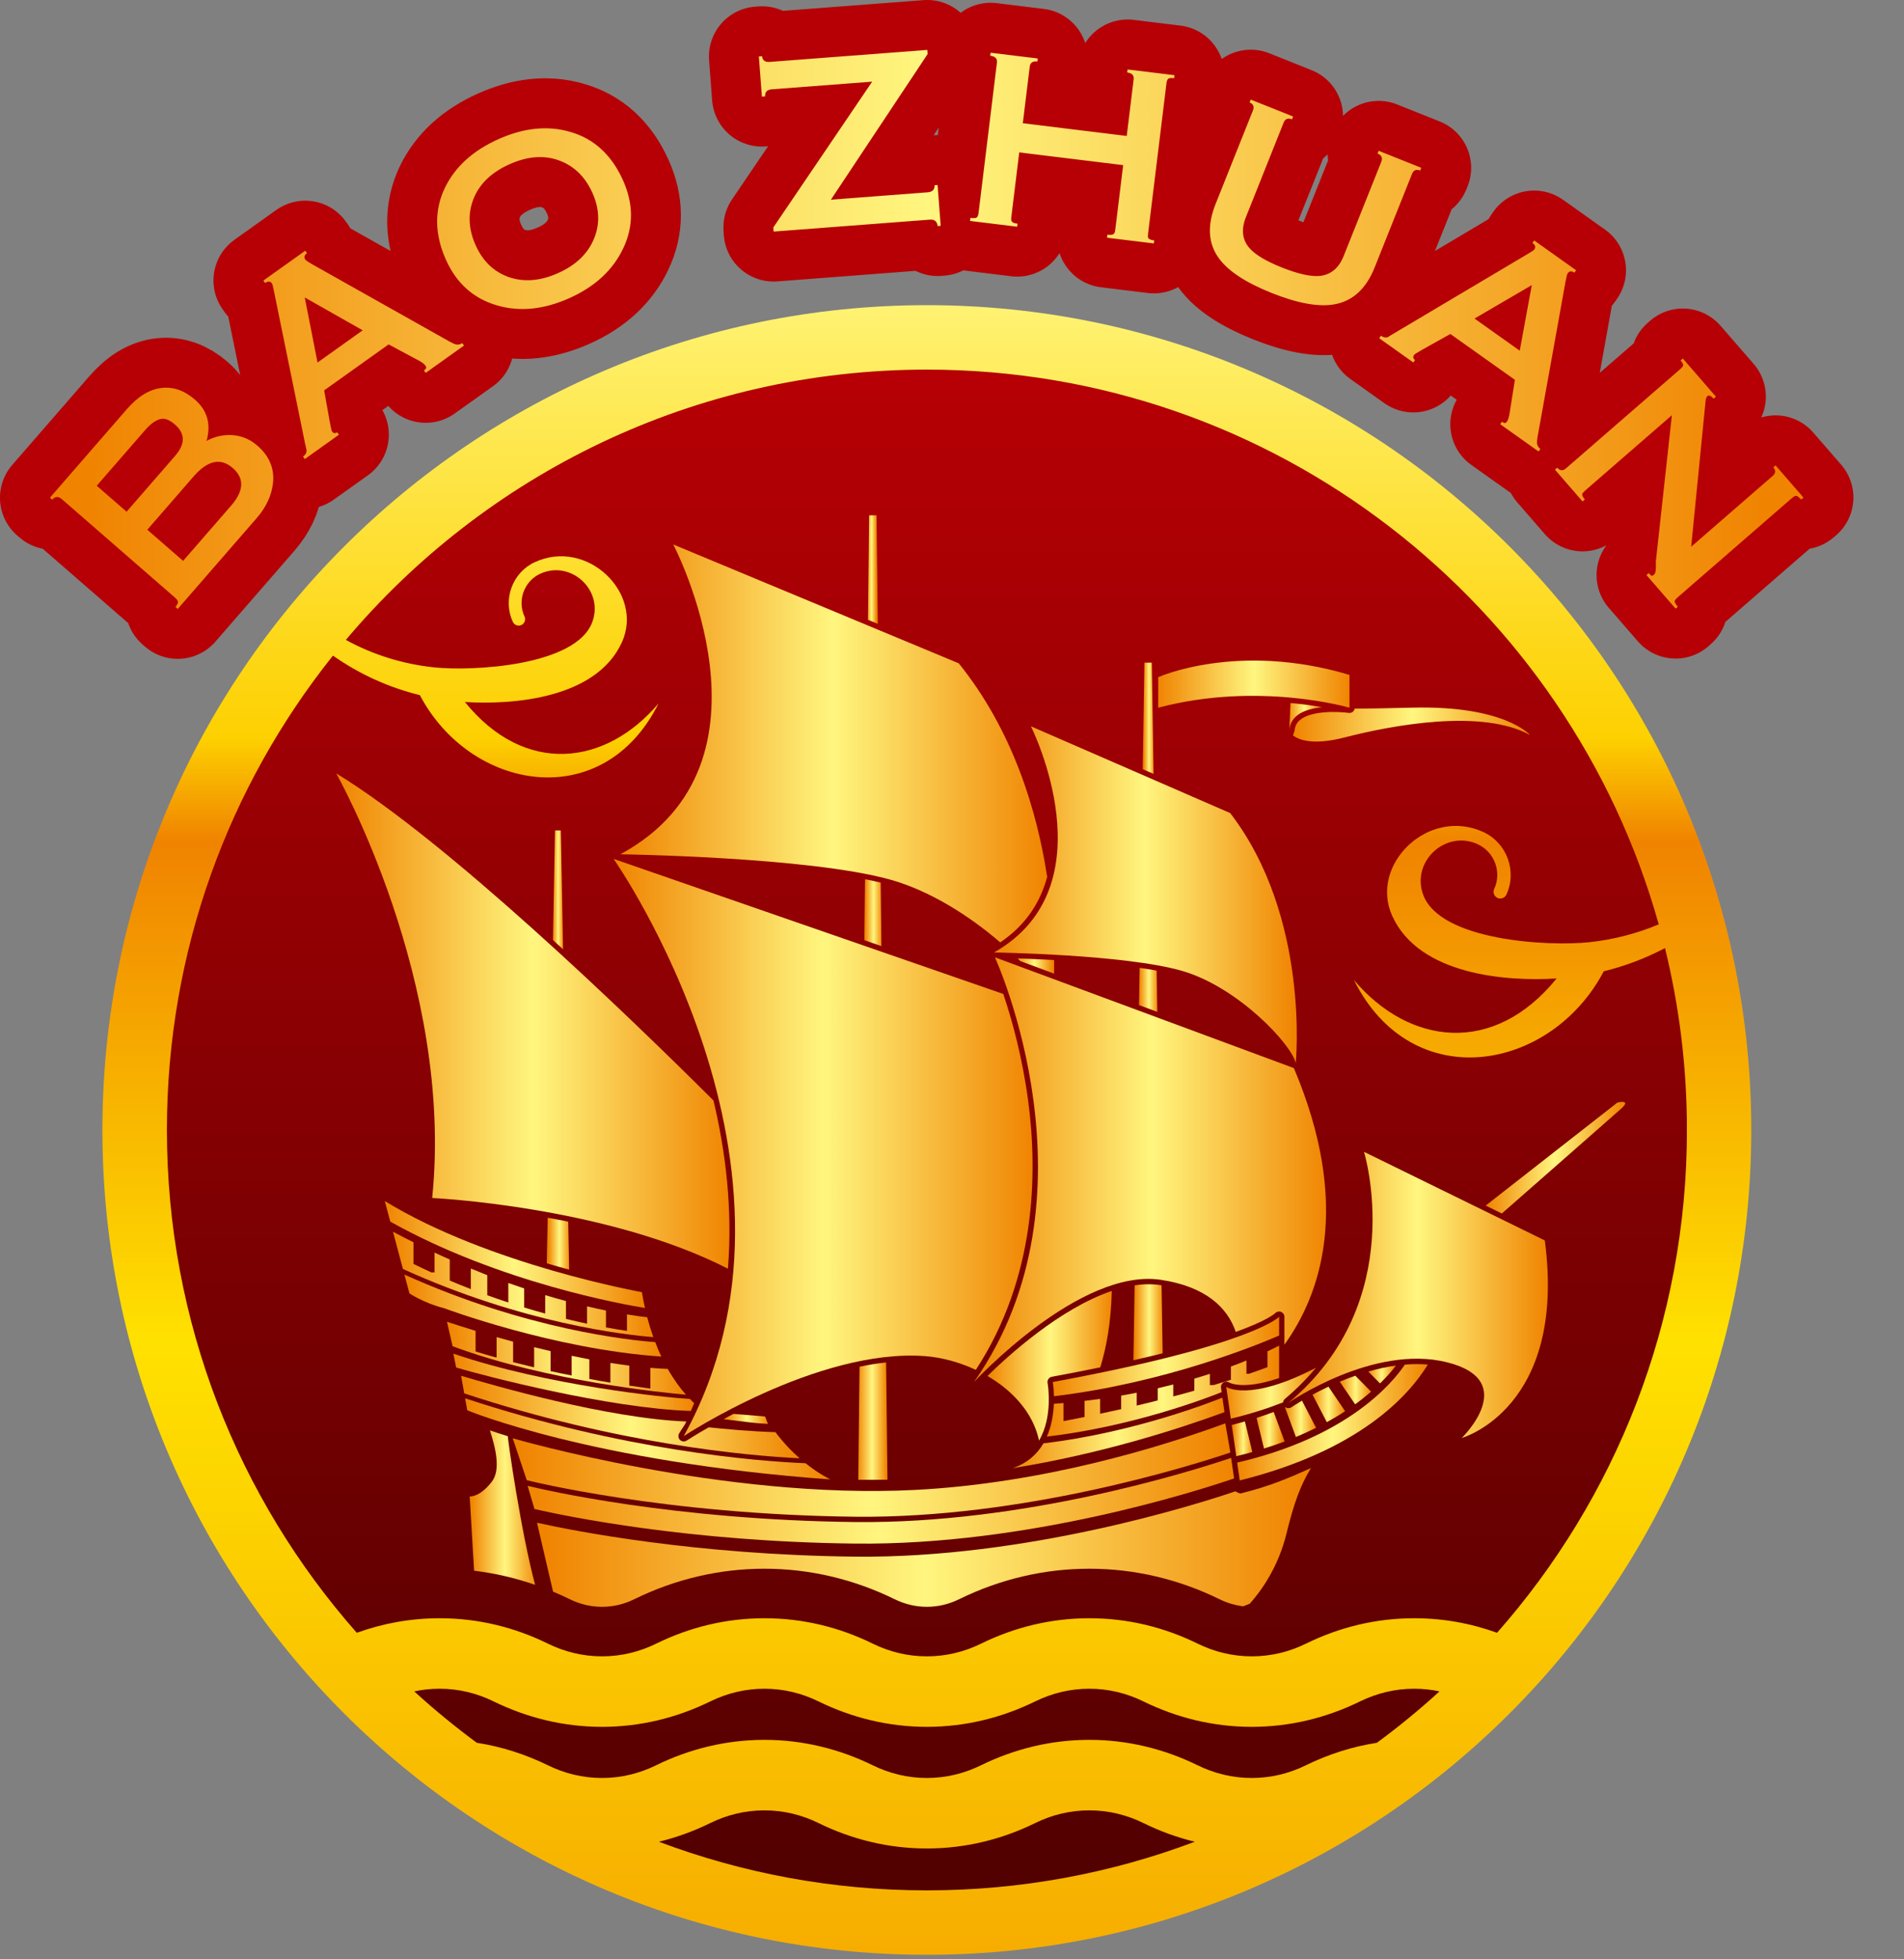
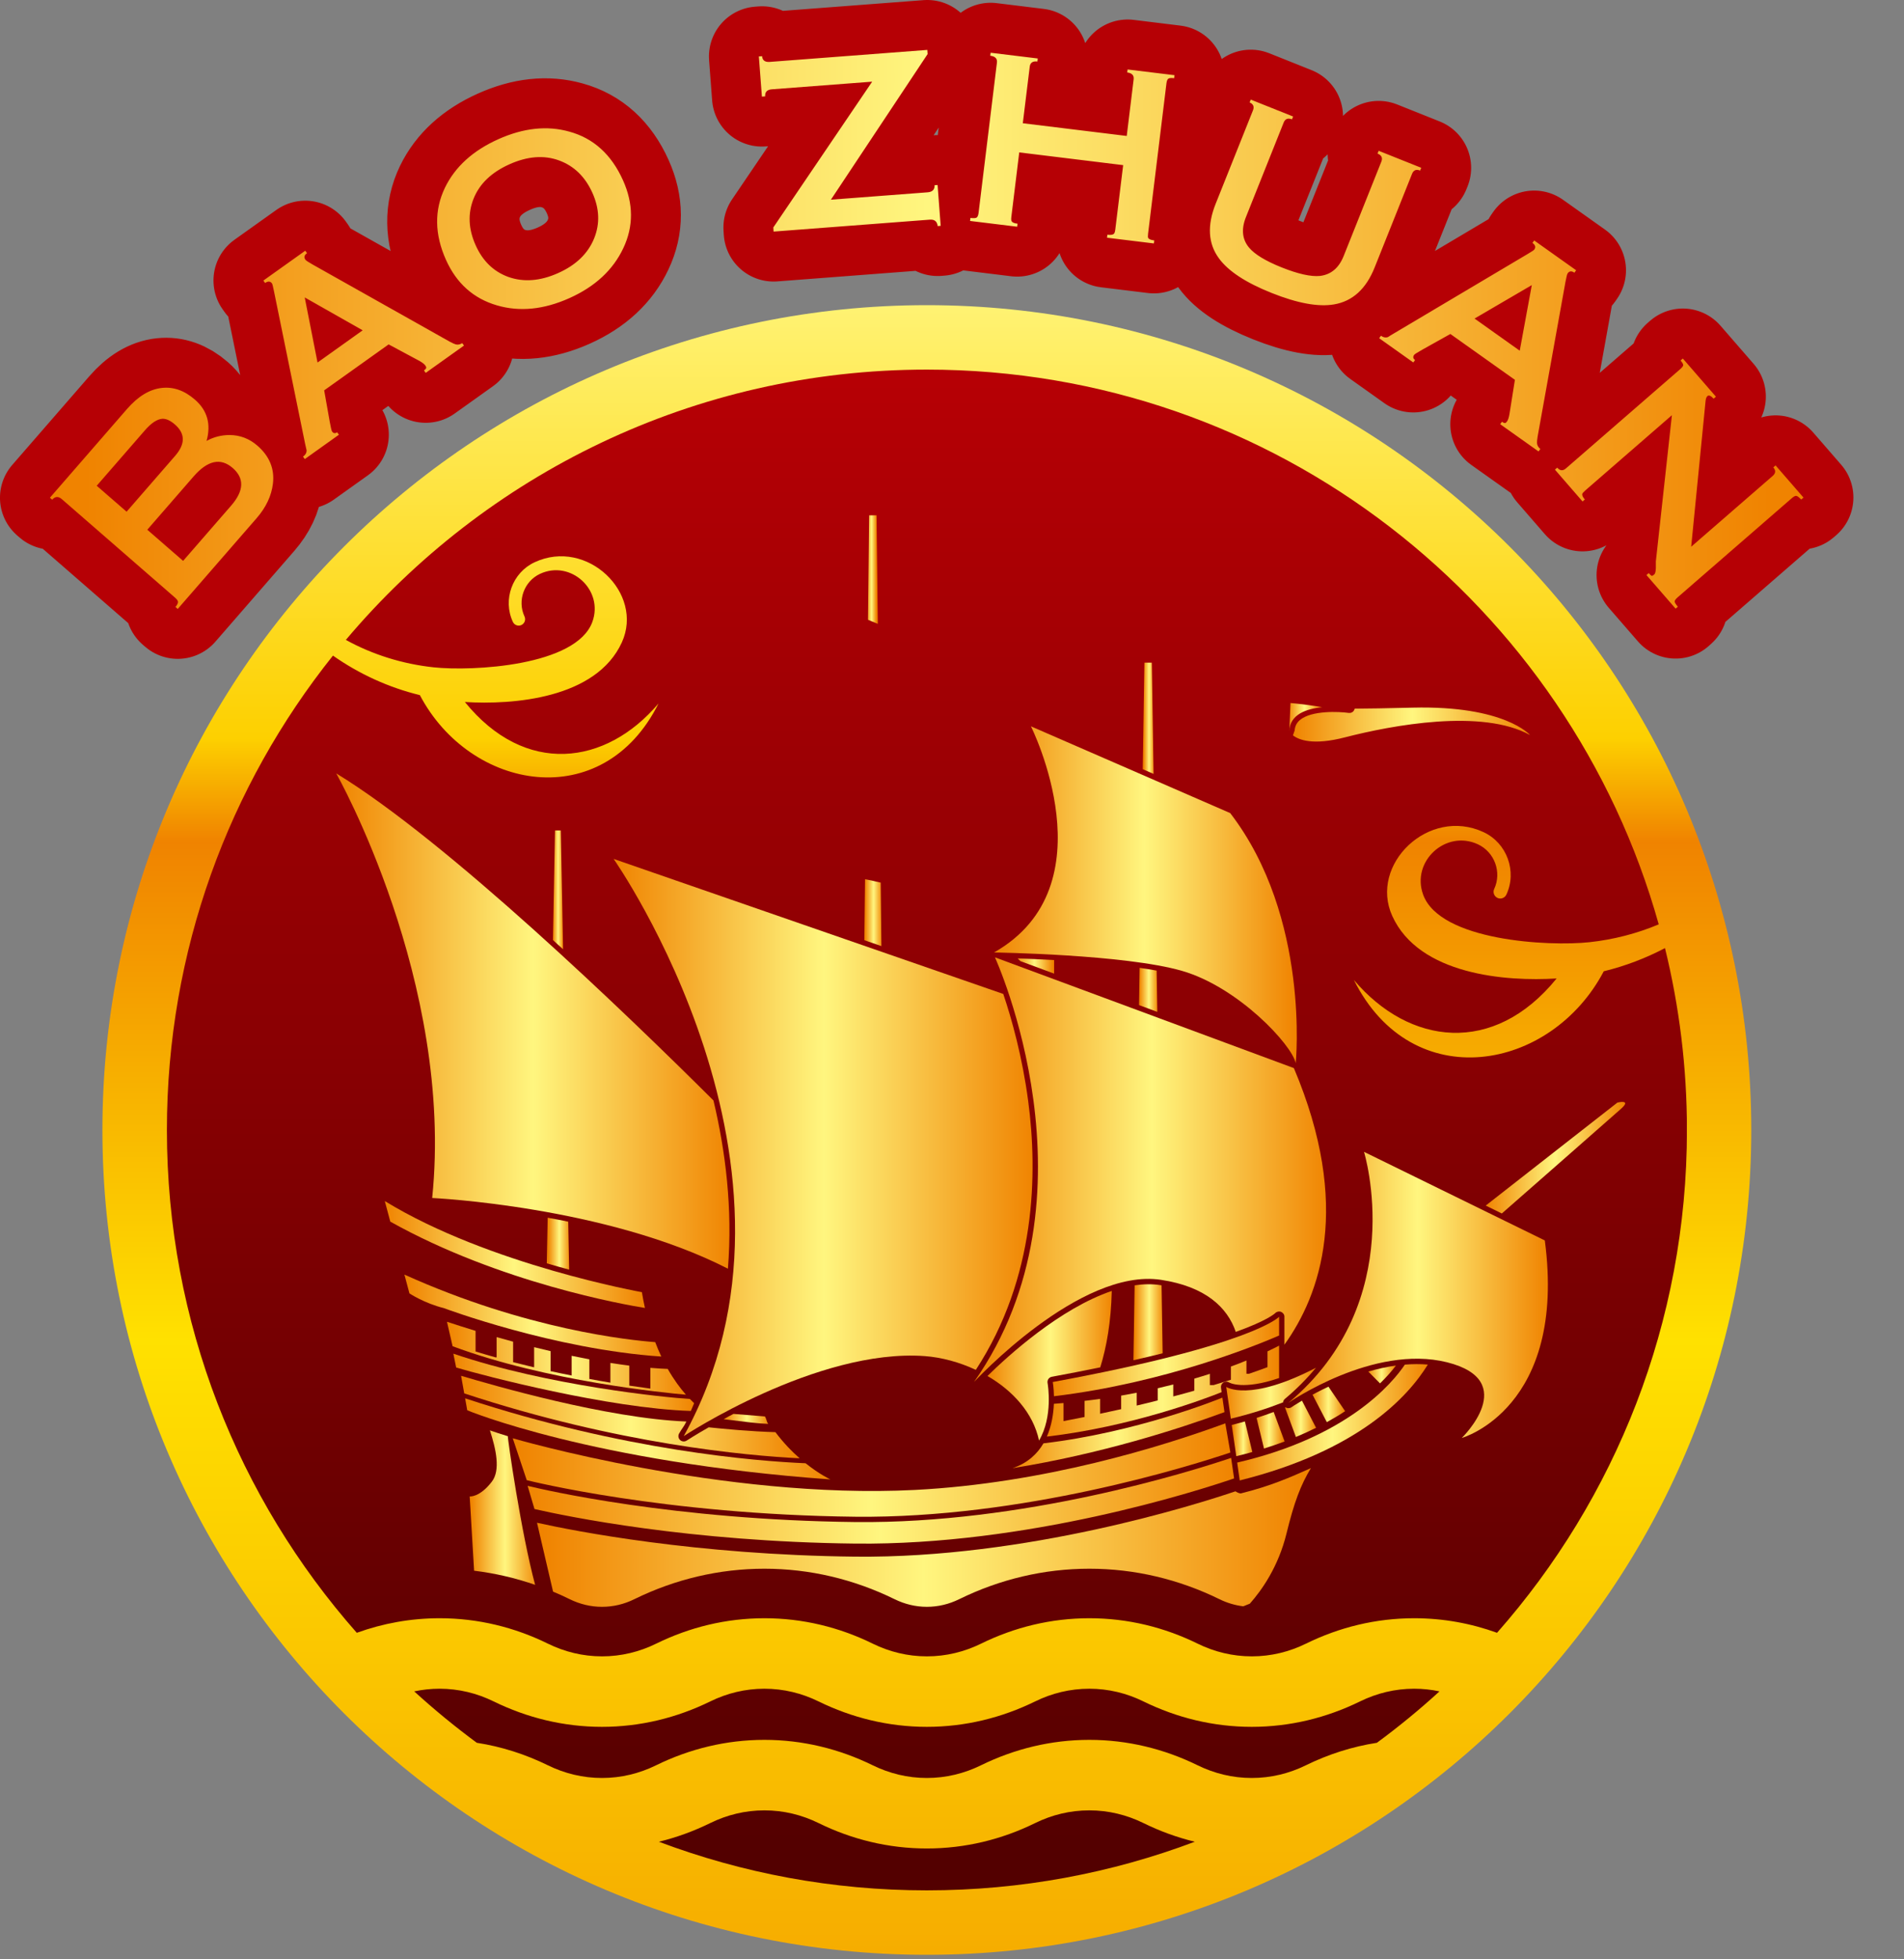
<svg xmlns="http://www.w3.org/2000/svg" xmlns:xlink="http://www.w3.org/1999/xlink" version="1.1" x="0px" y="0px" width="70px" height="72px" viewBox="93.597 91.75 70 72" enable-background="new 93.597 91.75 70 72" xml:space="preserve">
  <rect x="93.597" y="91.75" width="70" height="72" fill="#808080" stroke="none" />
  <defs>
</defs>
  <rect x="0.108" y="0.108" fill="none" stroke="#000000" stroke-width="0.216" stroke-miterlimit="22.926" width="255.118" height="255.118" />
  <g>
    <defs>
      <path id="SVGID_46_" d="M127.672,102.964c-16.74,0-30.31,13.57-30.31,30.311c0,16.738,13.57,30.309,30.31,30.309    s30.31-13.57,30.31-30.309C157.982,116.535,144.412,102.964,127.672,102.964" />
    </defs>
    <clipPath id="SVGID_47_">
      <use xlink:href="#SVGID_46_" overflow="visible" />
    </clipPath>
    <linearGradient id="SVGID_48_" gradientUnits="userSpaceOnUse" x1="-105.061" y1="425.237" x2="-104.648" y2="425.237" gradientTransform="matrix(0 -146.938 146.916 0 -62346.355 -15273.846)">
      <stop offset="0" style="stop-color:#F6AB00" />
      <stop offset="0.37" style="stop-color:#FFE100" />
      <stop offset="0.66" style="stop-color:#F08300" />
      <stop offset="0.72" style="stop-color:#FDD000" />
      <stop offset="1" style="stop-color:#FFF67F" />
    </linearGradient>
    <rect x="97.362" y="102.964" clip-path="url(#SVGID_47_)" fill="url(#SVGID_48_)" width="60.62" height="60.619" />
  </g>
  <g>
    <defs>
      <path id="SVGID_45_" d="M137.524,159.429c-3.064,1.154-6.384,1.787-9.852,1.787s-6.788-0.633-9.852-1.787    c0.654-0.158,1.286-0.391,1.889-0.686c0.613-0.301,1.286-0.467,1.991-0.467c0.706,0,1.378,0.166,1.991,0.467    c1.225,0.602,2.571,0.934,3.981,0.934c1.411,0,2.756-0.332,3.982-0.934c0.612-0.301,1.285-0.467,1.991-0.467    c0.705,0,1.378,0.166,1.99,0.467C136.238,159.039,136.869,159.271,137.524,159.429 M146.519,153.904    c-0.732,0.67-1.5,1.299-2.301,1.889c-0.913,0.141-1.789,0.424-2.61,0.826c-0.612,0.301-1.285,0.467-1.991,0.467    c-0.705,0-1.378-0.166-1.991-0.467c-1.225-0.6-2.57-0.934-3.981-0.934c-1.411,0-2.757,0.334-3.982,0.934    c-0.612,0.301-1.285,0.467-1.991,0.467s-1.378-0.166-1.991-0.467c-1.225-0.6-2.571-0.934-3.981-0.934s-2.756,0.334-3.981,0.934    c-0.612,0.301-1.285,0.467-1.99,0.467c-0.706,0-1.378-0.166-1.991-0.467c-0.822-0.402-1.698-0.686-2.611-0.826    c-0.8-0.59-1.569-1.221-2.301-1.889c0.302-0.064,0.613-0.098,0.93-0.098c0.705,0,1.378,0.166,1.99,0.467    c1.226,0.6,2.571,0.934,3.982,0.934c1.411,0,2.756-0.334,3.981-0.934c0.613-0.301,1.286-0.467,1.991-0.467    c0.706,0,1.378,0.166,1.991,0.467c1.225,0.6,2.571,0.934,3.981,0.934c1.411,0,2.756-0.334,3.982-0.934    c0.612-0.301,1.285-0.467,1.991-0.467c0.705,0,1.378,0.166,1.99,0.467c1.225,0.6,2.571,0.934,3.981,0.934s2.756-0.334,3.981-0.934    c0.613-0.301,1.286-0.467,1.991-0.467C145.906,153.806,146.217,153.839,146.519,153.904z M127.672,105.332    c12.813,0,23.612,8.625,26.908,20.386c-0.804,0.338-1.665,0.56-2.545,0.655c-1.493,0.162-5.498-0.045-6.117-1.748    c-0.445-1.224,0.835-2.398,2.016-1.848c0.612,0.286,0.882,1.028,0.597,1.64c-0.029,0.062-0.03,0.129-0.008,0.189    c0.022,0.06,0.066,0.11,0.127,0.139c0.062,0.029,0.129,0.03,0.189,0.008c0.059-0.021,0.11-0.065,0.139-0.127    c0.399-0.856,0.021-1.896-0.835-2.295c-2.021-0.943-4.219,1.189-3.359,3.08c0.986,2.167,4.186,2.413,6.042,2.295    c-2.313,2.853-5.424,2.452-7.453,0.056c2.144,4.287,7.249,3.361,9.186-0.32c0.788-0.192,1.543-0.48,2.251-0.852    c0.526,2.142,0.807,4.381,0.807,6.686c0,7.082-2.637,13.551-6.982,18.475c-0.962-0.348-1.985-0.535-3.044-0.535    c-1.411,0-2.756,0.332-3.981,0.934c-0.612,0.301-1.285,0.467-1.991,0.467c-0.705,0-1.378-0.166-1.991-0.467    c-1.225-0.602-2.57-0.934-3.981-0.934c-1.411,0-2.757,0.332-3.982,0.934c-0.612,0.301-1.285,0.467-1.991,0.467    s-1.378-0.166-1.991-0.467c-1.225-0.602-2.571-0.934-3.981-0.934s-2.756,0.332-3.981,0.934c-0.612,0.301-1.285,0.467-1.99,0.467    c-0.706,0-1.378-0.166-1.991-0.467c-1.225-0.602-2.571-0.934-3.981-0.934c-1.06,0-2.082,0.188-3.045,0.535    c-4.344-4.924-6.981-11.393-6.981-18.475c0-6.595,2.285-12.654,6.105-17.434c0.957,0.672,2.039,1.17,3.195,1.452    c1.85,3.517,6.728,4.401,8.775,0.306c-1.938,2.29-4.91,2.671-7.12-0.053c1.773,0.111,4.83-0.124,5.772-2.193    c0.821-1.805-1.279-3.842-3.209-2.942c-0.818,0.381-1.18,1.374-0.798,2.192c0.028,0.059,0.077,0.102,0.133,0.122    s0.122,0.02,0.18-0.008s0.101-0.076,0.122-0.133c0.021-0.057,0.02-0.122-0.008-0.181c-0.272-0.584-0.014-1.293,0.57-1.566    c1.128-0.526,2.351,0.595,1.925,1.765c-0.591,1.626-4.417,1.823-5.843,1.669c-1.137-0.123-2.238-0.466-3.22-1.007    C111.435,109.19,119.102,105.332,127.672,105.332z" />
    </defs>
    <clipPath id="SVGID_49_">
      <use xlink:href="#SVGID_45_" overflow="visible" />
    </clipPath>
    <linearGradient id="SVGID_50_" gradientUnits="userSpaceOnUse" x1="-105.163" y1="425.263" x2="-104.749" y2="425.263" gradientTransform="matrix(0 135.319 -135.319 0 57673.875 14335.783)">
      <stop offset="0" style="stop-color:#B60005" />
      <stop offset="1" style="stop-color:#530000" />
    </linearGradient>
    <rect x="99.729" y="105.332" clip-path="url(#SVGID_49_)" fill="url(#SVGID_50_)" width="55.885" height="55.885" />
  </g>
  <g>
    <defs>
      <path id="SVGID_44_" d="M141.234,130.82c0,0,0.542-5.358-2.409-9.191l-7.326-3.188c0,0,2.951,5.868-1.357,8.31    c0,0,4.816,0.067,6.919,0.678C139.119,128.026,141.098,130.142,141.234,130.82" />
    </defs>
    <clipPath id="SVGID_51_">
      <use xlink:href="#SVGID_44_" overflow="visible" />
    </clipPath>
    <linearGradient id="SVGID_52_" gradientUnits="userSpaceOnUse" x1="-104.621" y1="425.074" x2="-104.208" y2="425.074" gradientTransform="matrix(-27.071 0 0 -30.212 -2690.931 12966.828)">
      <stop offset="0" style="stop-color:#F08300" />
      <stop offset="0.5" style="stop-color:#FFF67F" />
      <stop offset="1" style="stop-color:#F08300" />
    </linearGradient>
    <rect x="130.143" y="118.44" clip-path="url(#SVGID_51_)" fill="url(#SVGID_52_)" width="11.634" height="12.379" />
  </g>
  <g>
    <defs>
      <path id="SVGID_43_" d="M150.392,137.333l-6.648-3.256c0,0,1.696,5.494-2.781,9.225c0,0,3.121-2.17,5.834-1.492    c2.713,0.68,0.543,2.781,0.542,2.781C147.341,144.591,151.206,143.507,150.392,137.333" />
    </defs>
    <clipPath id="SVGID_53_">
      <use xlink:href="#SVGID_43_" overflow="visible" />
    </clipPath>
    <linearGradient id="SVGID_54_" gradientUnits="userSpaceOnUse" x1="-103.925" y1="425.859" x2="-103.512" y2="425.859" gradientTransform="matrix(-23.207 0 0 -25.657 -2261.28 11065.812)">
      <stop offset="0" style="stop-color:#F08300" />
      <stop offset="0.5" style="stop-color:#FFF67F" />
      <stop offset="1" style="stop-color:#F08300" />
    </linearGradient>
    <rect x="140.963" y="134.078" clip-path="url(#SVGID_53_)" fill="url(#SVGID_54_)" width="10.243" height="10.514" />
  </g>
  <g>
    <defs>
      <path id="SVGID_42_" d="M116.157,123.313l14.325,4.962c0.313,0.929,0.701,2.308,0.917,3.943c0.352,2.652,0.289,6.48-1.926,9.871    c-0.606-0.285-1.26-0.459-1.875-0.506c-3.967-0.289-8.863,2.939-8.864,2.941C124.162,134.71,116.158,123.315,116.157,123.313" />
    </defs>
    <clipPath id="SVGID_55_">
      <use xlink:href="#SVGID_42_" overflow="visible" />
    </clipPath>
    <linearGradient id="SVGID_56_" gradientUnits="userSpaceOnUse" x1="-105.207" y1="425.401" x2="-104.793" y2="425.401" gradientTransform="matrix(-37.46 0 0 -51.759 -3809.412 22152.219)">
      <stop offset="0" style="stop-color:#F08300" />
      <stop offset="0.5" style="stop-color:#FFF67F" />
      <stop offset="1" style="stop-color:#F08300" />
    </linearGradient>
    <rect x="116.157" y="123.313" clip-path="url(#SVGID_55_)" fill="url(#SVGID_56_)" width="15.594" height="21.212" />
  </g>
  <g>
    <defs>
      <path id="SVGID_41_" d="M132.267,142.343c-0.105,0.018-0.175,0.119-0.157,0.225c0.013,0.072,0.206,1.24-0.313,2.119    c-0.216-1.016-0.967-1.834-1.896-2.373c0.764-0.752,2.67-2.482,4.57-3.125c-0.026,1.133-0.19,2.057-0.423,2.807    C133.5,142.109,132.909,142.224,132.267,142.343" />
    </defs>
    <clipPath id="SVGID_57_">
      <use xlink:href="#SVGID_41_" overflow="visible" />
    </clipPath>
    <linearGradient id="SVGID_58_" gradientUnits="userSpaceOnUse" x1="-104.368" y1="426.693" x2="-103.955" y2="426.693" gradientTransform="matrix(-11.115 0 0 -13.418 -1025.537 5867.099)">
      <stop offset="0" style="stop-color:#F08300" />
      <stop offset="0.5" style="stop-color:#FFF67F" />
      <stop offset="1" style="stop-color:#F08300" />
    </linearGradient>
    <rect x="129.9" y="139.189" clip-path="url(#SVGID_57_)" fill="url(#SVGID_58_)" width="4.57" height="5.498" />
  </g>
  <g>
    <defs>
      <path id="SVGID_40_" d="M140.819,140.138c0-0.08-0.049-0.148-0.122-0.18c-0.073-0.029-0.158-0.012-0.214,0.043    c-0.021,0.021-0.298,0.279-1.453,0.693c-0.306-0.9-1.112-1.666-2.749-1.914c-2.985-0.453-6.874,3.752-6.874,3.754    c4.794-6.83,0.77-15.602,0.769-15.604l10.99,4.07c2.146,5.068,0.967,8.34-0.348,10.164V140.138z" />
    </defs>
    <clipPath id="SVGID_59_">
      <use xlink:href="#SVGID_40_" overflow="visible" />
    </clipPath>
    <linearGradient id="SVGID_60_" gradientUnits="userSpaceOnUse" x1="-104.681" y1="425.486" x2="-104.268" y2="425.486" gradientTransform="matrix(-31.477 0 0 -38.074 -3152.619 16334.643)">
      <stop offset="0" style="stop-color:#F08300" />
      <stop offset="0.5" style="stop-color:#FFF67F" />
      <stop offset="1" style="stop-color:#F08300" />
    </linearGradient>
    <rect x="129.408" y="126.931" clip-path="url(#SVGID_59_)" fill="url(#SVGID_60_)" width="13.904" height="15.604" />
  </g>
  <g>
    <defs>
-       <path id="SVGID_39_" d="M118.349,111.758l10.497,4.368c1.998,2.481,2.878,5.428,3.25,7.847c-0.244,0.907-0.764,1.76-1.726,2.407    c-1.105-0.952-2.564-1.895-4.051-2.308c-3.014-0.837-9.913-0.929-9.914-0.929C122.577,119.797,118.35,111.759,118.349,111.758" />
+       <path id="SVGID_39_" d="M118.349,111.758l10.497,4.368c1.998,2.481,2.878,5.428,3.25,7.847c-0.244,0.907-0.764,1.76-1.726,2.407    c-1.105-0.952-2.564-1.895-4.051-2.308c-3.014-0.837-9.913-0.929-9.914-0.929" />
    </defs>
    <clipPath id="SVGID_61_">
      <use xlink:href="#SVGID_39_" overflow="visible" />
    </clipPath>
    <linearGradient id="SVGID_62_" gradientUnits="userSpaceOnUse" x1="-105.19" y1="424.878" x2="-104.777" y2="424.878" gradientTransform="matrix(-38.163 0 0 -35.68 -3882.262 15278.617)">
      <stop offset="0" style="stop-color:#F08300" />
      <stop offset="0.5" style="stop-color:#FFF67F" />
      <stop offset="1" style="stop-color:#F08300" />
    </linearGradient>
-     <rect x="116.406" y="111.758" clip-path="url(#SVGID_61_)" fill="url(#SVGID_62_)" width="15.691" height="14.621" />
  </g>
  <g>
    <defs>
      <path id="SVGID_38_" d="M131.109,127.068c-0.033-0.033-0.065-0.066-0.099-0.099c0.369,0.013,0.83,0.032,1.341,0.061    c0.002,0.178,0.002,0.344,0,0.498L131.109,127.068z" />
    </defs>
    <clipPath id="SVGID_63_">
      <use xlink:href="#SVGID_38_" overflow="visible" />
    </clipPath>
    <linearGradient id="SVGID_64_" gradientUnits="userSpaceOnUse" x1="-102.804" y1="424.181" x2="-102.391" y2="424.181" gradientTransform="matrix(-3.265 0 0 -1.364 -203.354 705.845)">
      <stop offset="0" style="stop-color:#F08300" />
      <stop offset="0.5" style="stop-color:#FFF67F" />
      <stop offset="1" style="stop-color:#F08300" />
    </linearGradient>
    <rect x="131.01" y="126.969" clip-path="url(#SVGID_63_)" fill="url(#SVGID_64_)" width="1.343" height="0.559" />
  </g>
  <g>
    <defs>
      <path id="SVGID_37_" d="M105.958,120.17c4.088,2.492,10.667,8.833,13.869,12.019c0.441,1.848,0.711,3.971,0.532,6.182    c-4.491-2.301-10.872-2.598-10.873-2.598C110.3,127.836,105.959,120.171,105.958,120.17" />
    </defs>
    <clipPath id="SVGID_65_">
      <use xlink:href="#SVGID_37_" overflow="visible" />
    </clipPath>
    <linearGradient id="SVGID_66_" gradientUnits="userSpaceOnUse" x1="-105.644" y1="425.278" x2="-105.23" y2="425.278" gradientTransform="matrix(-35.16 0 0 -44.411 -3593.963 19016.264)">
      <stop offset="0" style="stop-color:#F08300" />
      <stop offset="0.5" style="stop-color:#FFF67F" />
      <stop offset="1" style="stop-color:#F08300" />
    </linearGradient>
    <rect x="105.958" y="120.17" clip-path="url(#SVGID_65_)" fill="url(#SVGID_66_)" width="14.58" height="18.2" />
  </g>
  <g>
    <defs>
-       <path id="SVGID_36_" d="M136.178,116.635c0,0,2.914-1.317,7.032-0.084v1.205c-0.001,0-3.334-0.98-7.032,0V116.635z" />
-     </defs>
+       </defs>
    <clipPath id="SVGID_67_">
      <use xlink:href="#SVGID_36_" overflow="visible" />
    </clipPath>
    <linearGradient id="SVGID_68_" gradientUnits="userSpaceOnUse" x1="-104.003" y1="421.502" x2="-103.59" y2="421.502" gradientTransform="matrix(-17.102 0 0 -4.227 -1635.443 1898.234)">
      <stop offset="0" style="stop-color:#F08300" />
      <stop offset="0.5" style="stop-color:#FFF67F" />
      <stop offset="1" style="stop-color:#F08300" />
    </linearGradient>
    <rect x="136.178" y="115.318" clip-path="url(#SVGID_67_)" fill="url(#SVGID_68_)" width="7.032" height="2.438" />
  </g>
  <g>
    <defs>
      <path id="SVGID_35_" d="M142.207,117.738c-0.579,0.057-1.196,0.264-1.21,0.886l0.045-1.04    C141.492,117.625,141.885,117.682,142.207,117.738" />
    </defs>
    <clipPath id="SVGID_69_">
      <use xlink:href="#SVGID_35_" overflow="visible" />
    </clipPath>
    <linearGradient id="SVGID_70_" gradientUnits="userSpaceOnUse" x1="-97.762" y1="419.552" x2="-97.349" y2="419.552" gradientTransform="matrix(-2.943 0 0 -2.539 -145.552 1183.226)">
      <stop offset="0" style="stop-color:#F08300" />
      <stop offset="0.5" style="stop-color:#FFF67F" />
      <stop offset="1" style="stop-color:#F08300" />
    </linearGradient>
    <rect x="140.997" y="117.583" clip-path="url(#SVGID_69_)" fill="url(#SVGID_70_)" width="1.21" height="1.04" />
  </g>
  <g>
    <defs>
      <path id="SVGID_34_" d="M141.192,118.628c0.004-0.173,0.068-0.31,0.194-0.418c0.426-0.361,1.441-0.312,1.796-0.262    c0.002,0,0.004,0,0.006,0c0.021,0.002,0.041,0.001,0.061-0.002c0.003-0.001,0.007-0.002,0.01-0.003    c0.017-0.004,0.032-0.011,0.047-0.02c0.004-0.002,0.008-0.004,0.012-0.007c0.002-0.001,0.005-0.003,0.008-0.005    c0.014-0.01,0.025-0.022,0.036-0.036c0.002-0.002,0.004-0.005,0.006-0.008c0.01-0.015,0.019-0.031,0.025-0.049    c0.001-0.002,0.003-0.004,0.004-0.006c0-0.001,0-0.003,0-0.004c0.001-0.006,0.001-0.011,0.002-0.017    c0.479-0.002,1.161-0.013,2.136-0.037c3.39-0.084,4.314,1.008,4.314,1.008c-1.765-0.98-5.071-0.364-6.808,0.084    c-1.175,0.304-1.695,0.094-1.91-0.074C141.171,118.675,141.193,118.565,141.192,118.628" />
    </defs>
    <clipPath id="SVGID_71_">
      <use xlink:href="#SVGID_34_" overflow="visible" />
    </clipPath>
    <linearGradient id="SVGID_72_" gradientUnits="userSpaceOnUse" x1="-103.83" y1="420.627" x2="-103.416" y2="420.627" gradientTransform="matrix(-21.203 0 0 -3.053 -2051.58 1402.55)">
      <stop offset="0" style="stop-color:#F08300" />
      <stop offset="0.5" style="stop-color:#FFF67F" />
      <stop offset="1" style="stop-color:#F08300" />
    </linearGradient>
    <rect x="141.131" y="117.671" clip-path="url(#SVGID_71_)" fill="url(#SVGID_72_)" width="8.718" height="1.48" />
  </g>
  <g>
    <defs>
      <path id="SVGID_33_" d="M125.041,148.953c6.289,0.068,12.554-1.92,13.979-2.402c0.013,0.02,0.151,0.09,0.205,0.076    c1.085-0.271,1.769-0.572,2.567-0.928c-0.377,0.621-0.619,1.264-0.896,2.398c-0.299,1.227-0.911,2.09-1.35,2.584    c-0.079,0.033-0.16,0.064-0.241,0.096c-0.305-0.037-0.599-0.125-0.877-0.262c-1.493-0.732-3.117-1.119-4.782-1.119    c-1.666,0-3.29,0.387-4.783,1.119c-0.373,0.184-0.774,0.281-1.19,0.281s-0.817-0.098-1.189-0.281    c-1.493-0.732-3.118-1.119-4.783-1.119s-3.29,0.387-4.782,1.119c-0.373,0.184-0.774,0.281-1.189,0.281    c-0.417,0-0.817-0.098-1.19-0.281c-0.201-0.1-0.404-0.191-0.61-0.277l-0.59-2.531C114.722,148.013,119.16,148.888,125.041,148.953    " />
    </defs>
    <clipPath id="SVGID_73_">
      <use xlink:href="#SVGID_33_" overflow="visible" />
    </clipPath>
    <linearGradient id="SVGID_74_" gradientUnits="userSpaceOnUse" x1="-105.086" y1="427.084" x2="-104.673" y2="427.084" gradientTransform="matrix(-69.201 0 0 -16.64 -7130.156 7254.915)">
      <stop offset="0" style="stop-color:#F08300" />
      <stop offset="0.5" style="stop-color:#FFF67F" />
      <stop offset="1" style="stop-color:#F08300" />
    </linearGradient>
    <rect x="113.338" y="145.699" clip-path="url(#SVGID_73_)" fill="url(#SVGID_74_)" width="28.453" height="5.098" />
  </g>
  <g>
    <defs>
      <path id="SVGID_32_" d="M112.995,146.351c0.594,0.145,5.353,1.256,12.048,1.33c6.164,0.068,12.239-1.826,13.816-2.357l0.109,0.754    c-1.383,0.473-7.607,2.465-13.926,2.395c-6.107-0.068-10.602-0.998-11.795-1.27C113.155,146.894,113.071,146.609,112.995,146.351" />
    </defs>
    <clipPath id="SVGID_75_">
      <use xlink:href="#SVGID_32_" overflow="visible" />
    </clipPath>
    <linearGradient id="SVGID_76_" gradientUnits="userSpaceOnUse" x1="-105.119" y1="428.687" x2="-104.706" y2="428.687" gradientTransform="matrix(-63.17 0 0 -7.687 -6501.369 3442.235)">
      <stop offset="0" style="stop-color:#F08300" />
      <stop offset="0.5" style="stop-color:#FFF67F" />
      <stop offset="1" style="stop-color:#F08300" />
    </linearGradient>
    <rect x="112.995" y="145.324" clip-path="url(#SVGID_75_)" fill="url(#SVGID_76_)" width="25.974" height="3.219" />
  </g>
  <g>
    <defs>
      <path id="SVGID_31_" d="M107.946,136.642l-0.202-0.756c3.844,2.352,9.451,3.346,9.452,3.348c0.033,0.201,0.071,0.395,0.112,0.58    C116.567,139.695,111.964,138.888,107.946,136.642" />
    </defs>
    <clipPath id="SVGID_77_">
      <use xlink:href="#SVGID_31_" overflow="visible" />
    </clipPath>
    <linearGradient id="SVGID_78_" gradientUnits="userSpaceOnUse" x1="-105.957" y1="426.666" x2="-105.544" y2="426.666" gradientTransform="matrix(-23.262 0 0 -9.586 -2347.461 4227.716)">
      <stop offset="0" style="stop-color:#F08300" />
      <stop offset="0.5" style="stop-color:#FFF67F" />
      <stop offset="1" style="stop-color:#F08300" />
    </linearGradient>
    <rect x="107.745" y="135.886" clip-path="url(#SVGID_77_)" fill="url(#SVGID_78_)" width="9.564" height="3.928" />
  </g>
  <g>
    <defs>
      <path id="SVGID_30_" d="M145.247,141.896c0.281-0.023,0.563-0.025,0.844-0.002c-0.732,1.191-2.56,3.17-6.915,4.258l-0.095-0.656    C143.124,144.56,144.77,142.603,145.247,141.896" />
    </defs>
    <clipPath id="SVGID_79_">
      <use xlink:href="#SVGID_30_" overflow="visible" />
    </clipPath>
    <linearGradient id="SVGID_80_" gradientUnits="userSpaceOnUse" x1="-103.759" y1="427.392" x2="-103.346" y2="427.392" gradientTransform="matrix(-17.047 0 0 -10.428 -1622.68 4600.892)">
      <stop offset="0" style="stop-color:#F08300" />
      <stop offset="0.5" style="stop-color:#FFF67F" />
      <stop offset="1" style="stop-color:#F08300" />
    </linearGradient>
    <rect x="139.082" y="141.871" clip-path="url(#SVGID_79_)" fill="url(#SVGID_80_)" width="7.009" height="4.281" />
  </g>
  <g>
    <defs>
      <path id="SVGID_29_" d="M140.838,143.154c-0.041,0.033-0.064,0.08-0.069,0.129c-0.568,0.223-1.207,0.428-1.921,0.6l-0.169-1.168    c0,0,0.831,0.578,3.298-0.703C141.652,142.404,141.275,142.789,140.838,143.154" />
    </defs>
    <clipPath id="SVGID_81_">
      <use xlink:href="#SVGID_29_" overflow="visible" />
    </clipPath>
    <linearGradient id="SVGID_82_" gradientUnits="userSpaceOnUse" x1="-102.638" y1="429.815" x2="-102.225" y2="429.815" gradientTransform="matrix(-8.019 0 0 -4.565 -681.094 2105.015)">
      <stop offset="0" style="stop-color:#F08300" />
      <stop offset="0.5" style="stop-color:#FFF67F" />
      <stop offset="1" style="stop-color:#F08300" />
    </linearGradient>
    <rect x="138.679" y="142.011" clip-path="url(#SVGID_81_)" fill="url(#SVGID_82_)" width="3.298" height="1.871" />
  </g>
  <g>
    <defs>
      <path id="SVGID_28_" d="M117.686,141.07c0.072,0.188,0.146,0.367,0.224,0.529c-3.946-0.264-7.993-1.777-7.994-1.779    c-0.724-0.18-1.266-0.541-1.266-0.541l-0.185-0.691C112.953,140.613,116.76,141.001,117.686,141.07" />
    </defs>
    <clipPath id="SVGID_83_">
      <use xlink:href="#SVGID_28_" overflow="visible" />
    </clipPath>
    <linearGradient id="SVGID_84_" gradientUnits="userSpaceOnUse" x1="-105.927" y1="427.533" x2="-105.514" y2="427.533" gradientTransform="matrix(-22.969 0 0 -7.349 -2315.052 3282.075)">
      <stop offset="0" style="stop-color:#F08300" />
      <stop offset="0.5" style="stop-color:#FFF67F" />
      <stop offset="1" style="stop-color:#F08300" />
    </linearGradient>
    <rect x="108.465" y="138.587" clip-path="url(#SVGID_83_)" fill="url(#SVGID_84_)" width="9.444" height="3.012" />
  </g>
  <g>
    <defs>
      <path id="SVGID_27_" d="M141.982,144.218c-0.232,0.115-0.479,0.229-0.742,0.338l-0.4-1.082c0.006-0.002,0.012-0.006,0.019-0.008    c0.064,0.041,0.149,0.043,0.216-0.002c0.006-0.006,0.148-0.102,0.389-0.244L141.982,144.218z" />
    </defs>
    <clipPath id="SVGID_85_">
      <use xlink:href="#SVGID_27_" overflow="visible" />
    </clipPath>
    <linearGradient id="SVGID_86_" gradientUnits="userSpaceOnUse" x1="-97.421" y1="432.063" x2="-97.009" y2="432.063" gradientTransform="matrix(-2.778 0 0 -3.256 -128.647 1550.876)">
      <stop offset="0" style="stop-color:#F08300" />
      <stop offset="0.5" style="stop-color:#FFF67F" />
      <stop offset="1" style="stop-color:#F08300" />
    </linearGradient>
    <rect x="140.84" y="143.22" clip-path="url(#SVGID_85_)" fill="url(#SVGID_86_)" width="1.142" height="1.336" />
  </g>
  <g>
    <defs>
      <path id="SVGID_26_" d="M143.05,143.607c-0.207,0.137-0.431,0.271-0.673,0.404l-0.525-1.01c0.043-0.023,0.086-0.047,0.128-0.068    c0.14-0.074,0.293-0.15,0.457-0.227L143.05,143.607z" />
    </defs>
    <clipPath id="SVGID_87_">
      <use xlink:href="#SVGID_26_" overflow="visible" />
    </clipPath>
    <linearGradient id="SVGID_88_" gradientUnits="userSpaceOnUse" x1="-97.276" y1="431.984" x2="-96.863" y2="431.984" gradientTransform="matrix(-2.915 0 0 -3.183 -140.522 1518.25)">
      <stop offset="0" style="stop-color:#F08300" />
      <stop offset="0.5" style="stop-color:#FFF67F" />
      <stop offset="1" style="stop-color:#F08300" />
    </linearGradient>
    <rect x="141.852" y="142.707" clip-path="url(#SVGID_87_)" fill="url(#SVGID_88_)" width="1.199" height="1.305" />
  </g>
  <g>
    <defs>
      <path id="SVGID_25_" d="M140.825,144.72c-0.241,0.09-0.493,0.178-0.758,0.26l-0.273-1.125c0.218-0.07,0.429-0.143,0.63-0.219    L140.825,144.72z" />
    </defs>
    <clipPath id="SVGID_89_">
      <use xlink:href="#SVGID_25_" overflow="visible" />
    </clipPath>
    <linearGradient id="SVGID_90_" gradientUnits="userSpaceOnUse" x1="-97.216" y1="432.206" x2="-96.803" y2="432.206" gradientTransform="matrix(-2.507 0 0 -3.276 -102.947 1560.092)">
      <stop offset="0" style="stop-color:#F08300" />
      <stop offset="0.5" style="stop-color:#FFF67F" />
      <stop offset="1" style="stop-color:#F08300" />
    </linearGradient>
    <rect x="139.794" y="143.636" clip-path="url(#SVGID_89_)" fill="url(#SVGID_90_)" width="1.031" height="1.344" />
  </g>
  <g>
    <defs>
      <path id="SVGID_24_" d="M144.333,142.587l-0.431-0.436c0.328-0.096,0.67-0.172,1.018-0.221    C144.778,142.117,144.585,142.341,144.333,142.587" />
    </defs>
    <clipPath id="SVGID_91_">
      <use xlink:href="#SVGID_24_" overflow="visible" />
    </clipPath>
    <linearGradient id="SVGID_92_" gradientUnits="userSpaceOnUse" x1="-94.758" y1="437.673" x2="-94.345" y2="437.673" gradientTransform="matrix(-2.475 0 0 -1.6 -89.625 842.48)">
      <stop offset="0" style="stop-color:#F08300" />
      <stop offset="0.5" style="stop-color:#FFF67F" />
      <stop offset="1" style="stop-color:#F08300" />
    </linearGradient>
    <rect x="143.902" y="141.933" clip-path="url(#SVGID_91_)" fill="url(#SVGID_92_)" width="1.018" height="0.654" />
  </g>
  <g>
    <defs>
      <path id="SVGID_23_" d="M139.366,143.984l0.273,1.123c-0.191,0.055-0.388,0.105-0.591,0.154l-0.166-1.146    C139.047,144.072,139.208,144.029,139.366,143.984" />
    </defs>
    <clipPath id="SVGID_93_">
      <use xlink:href="#SVGID_23_" overflow="visible" />
    </clipPath>
    <linearGradient id="SVGID_94_" gradientUnits="userSpaceOnUse" x1="-95.177" y1="432.707" x2="-94.764" y2="432.707" gradientTransform="matrix(-1.843 0 0 -3.115 -35.725 1492.623)">
      <stop offset="0" style="stop-color:#F08300" />
      <stop offset="0.5" style="stop-color:#FFF67F" />
      <stop offset="1" style="stop-color:#F08300" />
    </linearGradient>
    <rect x="138.881" y="143.984" clip-path="url(#SVGID_93_)" fill="url(#SVGID_94_)" width="0.757" height="1.277" />
  </g>
  <g>
    <defs>
      <path id="SVGID_22_" d="M144.004,142.89c-0.174,0.15-0.368,0.307-0.586,0.465l-0.565-0.832c0.182-0.076,0.373-0.15,0.572-0.219    L144.004,142.89z" />
    </defs>
    <clipPath id="SVGID_95_">
      <use xlink:href="#SVGID_22_" overflow="visible" />
    </clipPath>
    <linearGradient id="SVGID_96_" gradientUnits="userSpaceOnUse" x1="-96.467" y1="433.308" x2="-96.054" y2="433.308" gradientTransform="matrix(-2.803 0 0 -2.567 -126.38 1254.91)">
      <stop offset="0" style="stop-color:#F08300" />
      <stop offset="0.5" style="stop-color:#FFF67F" />
      <stop offset="1" style="stop-color:#F08300" />
    </linearGradient>
-     <rect x="142.853" y="142.304" clip-path="url(#SVGID_95_)" fill="url(#SVGID_96_)" width="1.152" height="1.051" />
  </g>
  <g>
    <defs>
      <path id="SVGID_21_" d="M148.219,136.052l4.841-3.785c0,0,0.543-0.135,0.135,0.227c-0.33,0.295-3.286,2.885-4.384,3.848    L148.219,136.052z" />
    </defs>
    <clipPath id="SVGID_97_">
      <use xlink:href="#SVGID_21_" overflow="visible" />
    </clipPath>
    <linearGradient id="SVGID_98_" gradientUnits="userSpaceOnUse" x1="-102.329" y1="426.108" x2="-101.916" y2="426.108" gradientTransform="matrix(-12.473 0 0 -10.001 -1122.998 4395.821)">
      <stop offset="0" style="stop-color:#F08300" />
      <stop offset="0.5" style="stop-color:#FFF67F" />
      <stop offset="1" style="stop-color:#F08300" />
    </linearGradient>
    <rect x="148.219" y="132.132" clip-path="url(#SVGID_97_)" fill="url(#SVGID_98_)" width="5.384" height="4.209" />
  </g>
  <g>
    <defs>
      <path id="SVGID_20_" d="M135.495,127.316c0.217,0.031,0.427,0.064,0.626,0.101l0.024,1.517l-0.671-0.249L135.495,127.316z" />
    </defs>
    <clipPath id="SVGID_99_">
      <use xlink:href="#SVGID_20_" overflow="visible" />
    </clipPath>
    <linearGradient id="SVGID_100_" gradientUnits="userSpaceOnUse" x1="-96.905" y1="425.193" x2="-96.492" y2="425.193" gradientTransform="matrix(-1.633 0 0 -3.947 -22.076 1806.344)">
      <stop offset="0" style="stop-color:#F08300" />
      <stop offset="0.5" style="stop-color:#FFF67F" />
      <stop offset="1" style="stop-color:#F08300" />
    </linearGradient>
    <rect x="135.473" y="127.316" clip-path="url(#SVGID_99_)" fill="url(#SVGID_100_)" width="0.671" height="1.617" />
  </g>
  <g>
    <defs>
      <path id="SVGID_19_" d="M136.252,138.974c0.018,0.002,0.034,0.006,0.05,0.008l0.04,2.498c-0.332,0.082-0.689,0.168-1.074,0.254    l0.043-2.752C135.632,138.935,135.948,138.927,136.252,138.974" />
    </defs>
    <clipPath id="SVGID_101_">
      <use xlink:href="#SVGID_19_" overflow="visible" />
    </clipPath>
    <linearGradient id="SVGID_102_" gradientUnits="userSpaceOnUse" x1="-99.986" y1="427.765" x2="-99.573" y2="427.765" gradientTransform="matrix(-2.614 0 0 -6.812 -124.974 3054.355)">
      <stop offset="0" style="stop-color:#F08300" />
      <stop offset="0.5" style="stop-color:#FFF67F" />
      <stop offset="1" style="stop-color:#F08300" />
    </linearGradient>
    <rect x="135.268" y="138.927" clip-path="url(#SVGID_101_)" fill="url(#SVGID_102_)" width="1.074" height="2.807" />
  </g>
  <g>
    <defs>
      <polygon id="SVGID_18_" points="135.61,120.016 135.671,116.1 135.943,116.1 136.007,120.189   " />
    </defs>
    <clipPath id="SVGID_103_">
      <use xlink:href="#SVGID_18_" overflow="visible" />
    </clipPath>
    <linearGradient id="SVGID_104_" gradientUnits="userSpaceOnUse" x1="-91.252" y1="423.803" x2="-90.839" y2="423.803" gradientTransform="matrix(-0.967 0 0 -9.977 47.803 4346.592)">
      <stop offset="0" style="stop-color:#F08300" />
      <stop offset="0.5" style="stop-color:#FFF67F" />
      <stop offset="1" style="stop-color:#F08300" />
    </linearGradient>
    <rect x="135.61" y="116.1" clip-path="url(#SVGID_103_)" fill="url(#SVGID_104_)" width="0.397" height="4.089" />
  </g>
  <g>
    <defs>
      <polygon id="SVGID_17_" points="125.508,114.525 125.551,110.687 125.823,110.687 125.868,114.675   " />
    </defs>
    <clipPath id="SVGID_105_">
      <use xlink:href="#SVGID_17_" overflow="visible" />
    </clipPath>
    <linearGradient id="SVGID_106_" gradientUnits="userSpaceOnUse" x1="-106.239" y1="422.969" x2="-105.826" y2="422.969" gradientTransform="matrix(-0.876 0 0 -9.732 32.753 4229.214)">
      <stop offset="0" style="stop-color:#F08300" />
      <stop offset="0.5" style="stop-color:#FFF67F" />
      <stop offset="1" style="stop-color:#F08300" />
    </linearGradient>
    <rect x="125.508" y="110.687" clip-path="url(#SVGID_105_)" fill="url(#SVGID_106_)" width="0.36" height="3.988" />
  </g>
  <g>
    <defs>
      <path id="SVGID_16_" d="M125.4,124.059c0.202,0.04,0.395,0.082,0.576,0.125l0.026,2.333l-0.627-0.217L125.4,124.059z" />
    </defs>
    <clipPath id="SVGID_107_">
      <use xlink:href="#SVGID_16_" overflow="visible" />
    </clipPath>
    <linearGradient id="SVGID_108_" gradientUnits="userSpaceOnUse" x1="-105.758" y1="424.54" x2="-105.345" y2="424.54" gradientTransform="matrix(-1.527 0 0 -5.998 -35.462 2671.718)">
      <stop offset="0" style="stop-color:#F08300" />
      <stop offset="0.5" style="stop-color:#FFF67F" />
      <stop offset="1" style="stop-color:#F08300" />
    </linearGradient>
    <rect x="125.375" y="124.059" clip-path="url(#SVGID_107_)" fill="url(#SVGID_108_)" width="0.627" height="2.458" />
  </g>
  <g>
    <defs>
-       <path id="SVGID_15_" d="M126.175,141.816l0.049,4.309c-0.357,0.006-0.715,0.008-1.073,0.002l0.047-4.154    C125.523,141.906,125.85,141.851,126.175,141.816" />
-     </defs>
+       </defs>
    <clipPath id="SVGID_109_">
      <use xlink:href="#SVGID_15_" overflow="visible" />
    </clipPath>
    <linearGradient id="SVGID_110_" gradientUnits="userSpaceOnUse" x1="-105.489" y1="427.365" x2="-105.077" y2="427.365" gradientTransform="matrix(-2.611 0 0 -10.531 -149.237 4644.425)">
      <stop offset="0" style="stop-color:#F08300" />
      <stop offset="0.5" style="stop-color:#FFF67F" />
      <stop offset="1" style="stop-color:#F08300" />
    </linearGradient>
    <rect x="125.15" y="141.816" clip-path="url(#SVGID_109_)" fill="url(#SVGID_110_)" width="1.073" height="4.316" />
  </g>
  <g>
    <defs>
      <path id="SVGID_14_" d="M113.926,126.295l0.076-4.029h0.213l0.083,4.368C114.174,126.521,114.05,126.408,113.926,126.295" />
    </defs>
    <clipPath id="SVGID_111_">
      <use xlink:href="#SVGID_14_" overflow="visible" />
    </clipPath>
    <linearGradient id="SVGID_112_" gradientUnits="userSpaceOnUse" x1="-124.364" y1="424.736" x2="-123.952" y2="424.736" gradientTransform="matrix(-0.906 0 0 -10.659 1.631 4651.639)">
      <stop offset="0" style="stop-color:#F08300" />
      <stop offset="0.5" style="stop-color:#FFF67F" />
      <stop offset="1" style="stop-color:#F08300" />
    </linearGradient>
    <rect x="113.926" y="122.266" clip-path="url(#SVGID_111_)" fill="url(#SVGID_112_)" width="0.372" height="4.368" />
  </g>
  <g>
    <defs>
      <path id="SVGID_13_" d="M114.488,136.644l0.034,1.762c-0.263-0.07-0.538-0.148-0.822-0.232l0.032-1.676    C113.979,136.542,114.232,136.591,114.488,136.644" />
    </defs>
    <clipPath id="SVGID_113_">
      <use xlink:href="#SVGID_13_" overflow="visible" />
    </clipPath>
    <linearGradient id="SVGID_114_" gradientUnits="userSpaceOnUse" x1="-113.834" y1="428.046" x2="-113.421" y2="428.046" gradientTransform="matrix(-2 0 0 -4.659 -113.094 2131.493)">
      <stop offset="0" style="stop-color:#F08300" />
      <stop offset="0.5" style="stop-color:#FFF67F" />
      <stop offset="1" style="stop-color:#F08300" />
    </linearGradient>
    <rect x="113.7" y="136.498" clip-path="url(#SVGID_113_)" fill="url(#SVGID_114_)" width="0.822" height="1.908" />
  </g>
  <g>
    <defs>
      <path id="SVGID_12_" d="M111.027,149.47l-0.162-2.73c0,0,0.362,0.045,0.814-0.543c0.325-0.422,0.154-1.191-0.071-1.885    c0.187,0.066,0.407,0.139,0.661,0.215c-0.02,0.035,0.488,3.561,1.002,5.461C112.544,149.736,111.792,149.562,111.027,149.47" />
    </defs>
    <clipPath id="SVGID_115_">
      <use xlink:href="#SVGID_12_" overflow="visible" />
    </clipPath>
    <linearGradient id="SVGID_116_" gradientUnits="userSpaceOnUse" x1="-108.457" y1="427.113" x2="-108.044" y2="427.113" gradientTransform="matrix(-6.061 0 0 -14.632 -543.94 6396.864)">
      <stop offset="0" style="stop-color:#F08300" />
      <stop offset="0.5" style="stop-color:#FFF67F" />
      <stop offset="1" style="stop-color:#F08300" />
    </linearGradient>
    <rect x="110.865" y="144.312" clip-path="url(#SVGID_115_)" fill="url(#SVGID_116_)" width="2.407" height="5.676" />
  </g>
  <g>
    <defs>
      <path id="SVGID_11_" d="M125.045,147.486c-7.056-0.078-12.017-1.328-12.066-1.34c-0.005-0.002-0.011-0.002-0.016-0.002    l-0.515-1.541c0.001,0,7.734,2.26,14.789,1.898c4.742-0.244,9.076-1.59,11.408-2.447l0.186,1.072    C137.315,145.636,131.187,147.552,125.045,147.486" />
    </defs>
    <clipPath id="SVGID_117_">
      <use xlink:href="#SVGID_11_" overflow="visible" />
    </clipPath>
    <linearGradient id="SVGID_118_" gradientUnits="userSpaceOnUse" x1="-105.126" y1="428.211" x2="-104.713" y2="428.211" gradientTransform="matrix(-64.164 0 0 -8.377 -6606.463 3733.147)">
      <stop offset="0" style="stop-color:#F08300" />
      <stop offset="0.5" style="stop-color:#FFF67F" />
      <stop offset="1" style="stop-color:#F08300" />
    </linearGradient>
    <rect x="112.448" y="144.054" clip-path="url(#SVGID_117_)" fill="url(#SVGID_118_)" width="26.382" height="3.498" />
  </g>
  <g>
    <defs>
      <path id="SVGID_10_" d="M132.697,143.308v0.664c0.264-0.051,0.523-0.102,0.774-0.152v-0.592c0.194-0.021,0.384-0.047,0.571-0.072    v0.545c0.266-0.055,0.523-0.113,0.774-0.168v-0.498c0.195-0.033,0.385-0.068,0.571-0.105v0.471    c0.268-0.063,0.525-0.125,0.774-0.189v-0.447c0.195-0.045,0.387-0.092,0.571-0.139v0.439c0.271-0.07,0.529-0.141,0.774-0.211    v-0.443c0.198-0.059,0.39-0.117,0.571-0.176v0.414h0.136c0.227-0.068,0.439-0.135,0.638-0.197v-0.486    c0.206-0.074,0.397-0.148,0.571-0.221v0.488h0.094c0.262-0.09,0.488-0.172,0.68-0.244v-0.58c0.184-0.086,0.326-0.158,0.427-0.211    v1.191c-1.326,0.455-1.829,0.17-1.837,0.164c-0.064-0.041-0.148-0.041-0.212,0c-0.063,0.043-0.099,0.115-0.088,0.191l0.023,0.164    c-0.629,0.252-3.325,1.27-6.425,1.633c0.179-0.408,0.243-0.842,0.258-1.205C132.461,143.328,132.58,143.318,132.697,143.308" />
    </defs>
    <clipPath id="SVGID_119_">
      <use xlink:href="#SVGID_10_" overflow="visible" />
    </clipPath>
    <linearGradient id="SVGID_120_" gradientUnits="userSpaceOnUse" x1="-104.428" y1="427.789" x2="-104.015" y2="427.789" gradientTransform="matrix(-20.767 0 0 -8.16 -2028.024 3633.785)">
      <stop offset="0" style="stop-color:#F08300" />
      <stop offset="0.5" style="stop-color:#FFF67F" />
      <stop offset="1" style="stop-color:#F08300" />
    </linearGradient>
    <rect x="132.084" y="141.197" clip-path="url(#SVGID_119_)" fill="url(#SVGID_120_)" width="8.539" height="3.344" />
  </g>
  <g>
    <defs>
-       <path id="SVGID_9_" d="M108.411,138.382l-0.366-1.369c0.254,0.135,0.505,0.264,0.753,0.389v0.795    c0.221,0.107,0.44,0.211,0.659,0.311h0.115v-0.73c0.189,0.09,0.375,0.174,0.56,0.256v0.773c0.261,0.111,0.519,0.215,0.774,0.314    v-0.756c0.205,0.084,0.407,0.166,0.605,0.244v0.738c0.263,0.094,0.521,0.184,0.774,0.266v-0.717    c0.198,0.07,0.393,0.137,0.583,0.201v0.699c0.265,0.082,0.523,0.156,0.773,0.223v-0.676c0.266,0.078,0.521,0.152,0.764,0.217    v0.656c0.271,0.064,0.529,0.125,0.774,0.176v-0.637c0.249,0.059,0.48,0.109,0.696,0.154v0.619    c0.286,0.053,0.544,0.096,0.773,0.129v-0.605c0.322,0.053,0.572,0.084,0.745,0.104c0.067,0.26,0.143,0.502,0.223,0.729    C116.583,140.804,112.822,140.384,108.411,138.382" />
-     </defs>
+       </defs>
    <clipPath id="SVGID_121_">
      <use xlink:href="#SVGID_9_" overflow="visible" />
    </clipPath>
    <linearGradient id="SVGID_122_" gradientUnits="userSpaceOnUse" x1="-105.938" y1="426.852" x2="-105.525" y2="426.852" gradientTransform="matrix(-23.279 0 0 -9.448 -2348.504 4171.791)">
      <stop offset="0" style="stop-color:#F08300" />
      <stop offset="0.5" style="stop-color:#FFF67F" />
      <stop offset="1" style="stop-color:#F08300" />
    </linearGradient>
    <rect x="108.045" y="137.013" clip-path="url(#SVGID_121_)" fill="url(#SVGID_122_)" width="9.572" height="3.871" />
  </g>
  <g>
    <defs>
      <path id="SVGID_8_" d="M110.236,141.22l-0.206-0.898c0.362,0.119,0.713,0.23,1.051,0.334v0.758    c0.246,0.076,0.49,0.146,0.733,0.215h0.041v-0.744c0.207,0.059,0.409,0.115,0.606,0.168v0.752    c0.253,0.064,0.504,0.127,0.751,0.186h0.022v-0.736c0.208,0.053,0.411,0.102,0.605,0.146v0.734    c0.264,0.059,0.522,0.111,0.774,0.162v-0.725c0.228,0.047,0.444,0.09,0.651,0.129v0.721c0.268,0.051,0.526,0.096,0.774,0.137    v-0.725c0.25,0.039,0.484,0.072,0.696,0.1v0.734c0.278,0.041,0.538,0.078,0.773,0.109v-0.762c0.269,0.023,0.483,0.033,0.639,0.039    c0.228,0.4,0.461,0.711,0.669,0.947C118.071,142.937,113.684,142.507,110.236,141.22" />
    </defs>
    <clipPath id="SVGID_123_">
      <use xlink:href="#SVGID_8_" overflow="visible" />
    </clipPath>
    <linearGradient id="SVGID_124_" gradientUnits="userSpaceOnUse" x1="-105.906" y1="428.158" x2="-105.493" y2="428.158" gradientTransform="matrix(-21.369 0 0 -6.537 -2144.228 2940.637)">
      <stop offset="0" style="stop-color:#F08300" />
      <stop offset="0.5" style="stop-color:#FFF67F" />
      <stop offset="1" style="stop-color:#F08300" />
    </linearGradient>
    <rect x="110.03" y="140.324" clip-path="url(#SVGID_123_)" fill="url(#SVGID_124_)" width="8.786" height="2.678" />
  </g>
  <g>
    <defs>
      <path id="SVGID_7_" d="M110.664,142.953l-0.115-0.646c1.175,0.348,5.353,1.564,8.283,1.68c-0.106,0.219-0.147,0.225-0.269,0.443    c-0.043,0.078-0.028,0.178,0.039,0.238c0.066,0.061,0.165,0.068,0.24,0.02c0.012-0.008,0.312-0.203,0.811-0.488    c0.535,0.057,1.575,0.154,2.452,0.178c0.296,0.393,0.605,0.711,0.892,0.961C121.048,145.242,116.309,144.816,110.664,142.953" />
    </defs>
    <clipPath id="SVGID_125_">
      <use xlink:href="#SVGID_7_" overflow="visible" />
    </clipPath>
    <linearGradient id="SVGID_126_" gradientUnits="userSpaceOnUse" x1="-105.561" y1="428.235" x2="-105.148" y2="428.235" gradientTransform="matrix(-30.273 0 0 -7.396 -3072.624 3310.865)">
      <stop offset="0" style="stop-color:#F08300" />
      <stop offset="0.5" style="stop-color:#FFF67F" />
      <stop offset="1" style="stop-color:#F08300" />
    </linearGradient>
    <rect x="110.549" y="142.308" clip-path="url(#SVGID_125_)" fill="url(#SVGID_126_)" width="12.448" height="3.029" />
  </g>
  <g>
    <defs>
      <path id="SVGID_6_" d="M132.345,143.058c-0.006-0.314-0.043-0.523-0.043-0.523c7.372-1.357,8.321-2.396,8.321-2.396v0.688    C139.856,141.16,136.462,142.562,132.345,143.058" />
    </defs>
    <clipPath id="SVGID_127_">
      <use xlink:href="#SVGID_6_" overflow="visible" />
    </clipPath>
    <linearGradient id="SVGID_128_" gradientUnits="userSpaceOnUse" x1="-104.402" y1="427.905" x2="-103.989" y2="427.905" gradientTransform="matrix(-20.238 0 0 -7.123 -1972.271 3189.523)">
      <stop offset="0" style="stop-color:#F08300" />
      <stop offset="0.5" style="stop-color:#FFF67F" />
      <stop offset="1" style="stop-color:#F08300" />
    </linearGradient>
    <rect x="132.302" y="140.138" clip-path="url(#SVGID_127_)" fill="url(#SVGID_128_)" width="8.321" height="2.92" />
  </g>
  <g>
    <defs>
      <path id="SVGID_5_" d="M131.96,144.789c3.389-0.4,6.329-1.578,6.578-1.68l0.077,0.533c-1.712,0.629-4.535,1.533-7.796,2.061    C131.373,145.519,131.731,145.179,131.96,144.789" />
    </defs>
    <clipPath id="SVGID_129_">
      <use xlink:href="#SVGID_5_" overflow="visible" />
    </clipPath>
    <linearGradient id="SVGID_130_" gradientUnits="userSpaceOnUse" x1="-104.485" y1="428.868" x2="-104.072" y2="428.868" gradientTransform="matrix(-18.96 0 0 -6.333 -1842.452 2860.248)">
      <stop offset="0" style="stop-color:#F08300" />
      <stop offset="0.5" style="stop-color:#FFF67F" />
      <stop offset="1" style="stop-color:#F08300" />
    </linearGradient>
    <rect x="130.819" y="143.109" clip-path="url(#SVGID_129_)" fill="url(#SVGID_130_)" width="7.796" height="2.594" />
  </g>
  <g>
    <defs>
      <path id="SVGID_4_" d="M118.96,143.158c0.054,0.057,0.107,0.109,0.157,0.156c-0.033,0.074-0.087,0.211-0.122,0.285    c-3.019-0.098-7.612-1.293-8.627-1.596l-0.104-0.51C113.735,142.677,118.099,143.109,118.96,143.158" />
    </defs>
    <clipPath id="SVGID_131_">
      <use xlink:href="#SVGID_4_" overflow="visible" />
    </clipPath>
    <linearGradient id="SVGID_132_" gradientUnits="userSpaceOnUse" x1="-105.881" y1="429.193" x2="-105.468" y2="429.193" gradientTransform="matrix(-21.532 0 0 -5.141 -2160.705 2348.987)">
      <stop offset="0" style="stop-color:#F08300" />
      <stop offset="0.5" style="stop-color:#FFF67F" />
      <stop offset="1" style="stop-color:#F08300" />
    </linearGradient>
    <rect x="110.264" y="141.494" clip-path="url(#SVGID_131_)" fill="url(#SVGID_132_)" width="8.853" height="2.105" />
  </g>
  <g>
    <defs>
      <path id="SVGID_3_" d="M120.202,143.902c0.158-0.086,0.178-0.102,0.359-0.195l1.158,0.094c0.07,0.117,0.047,0.166,0.12,0.273    C121.428,144.06,121.067,144.005,120.202,143.902" />
    </defs>
    <clipPath id="SVGID_133_">
      <use xlink:href="#SVGID_3_" overflow="visible" />
    </clipPath>
    <linearGradient id="SVGID_134_" gradientUnits="userSpaceOnUse" x1="-107.024" y1="449.968" x2="-106.611" y2="449.968" gradientTransform="matrix(-3.983 0 0 -0.898 -304.401 547.97)">
      <stop offset="0" style="stop-color:#F08300" />
      <stop offset="0.5" style="stop-color:#FFF67F" />
      <stop offset="1" style="stop-color:#F08300" />
    </linearGradient>
    <rect x="120.202" y="143.707" clip-path="url(#SVGID_133_)" fill="url(#SVGID_134_)" width="1.638" height="0.367" />
  </g>
  <g>
    <defs>
      <path id="SVGID_2_" d="M123.215,145.521c0.517,0.414,0.911,0.594,0.911,0.594c-8.774-0.633-13.349-2.539-13.351-2.541    l-0.078-0.439C116.551,145.064,121.426,145.445,123.215,145.521" />
    </defs>
    <clipPath id="SVGID_135_">
      <use xlink:href="#SVGID_2_" overflow="visible" />
    </clipPath>
    <linearGradient id="SVGID_136_" gradientUnits="userSpaceOnUse" x1="-105.501" y1="428.443" x2="-105.088" y2="428.443" gradientTransform="matrix(-32.66 0 0 -7.271 -3321.512 3259.777)">
      <stop offset="0" style="stop-color:#F08300" />
      <stop offset="0.5" style="stop-color:#FFF67F" />
      <stop offset="1" style="stop-color:#F08300" />
    </linearGradient>
    <rect x="110.697" y="143.134" clip-path="url(#SVGID_135_)" fill="url(#SVGID_136_)" width="13.429" height="2.98" />
  </g>
  <path fill="none" stroke="#B60005" stroke-width="3.67" stroke-linejoin="round" stroke-miterlimit="22.926" d="M155.2,114.116  l-1.071-1.233l0.084-0.073c0.052,0.06,0.088,0.093,0.108,0.098c0.02,0.006,0.051-0.01,0.094-0.048  c0.034-0.03,0.054-0.107,0.059-0.232c-0.002-0.081-0.002-0.164,0-0.249l0.59-5.373l-3.19,2.77c-0.064,0.056-0.1,0.098-0.106,0.126  c-0.011,0.048,0.02,0.115,0.095,0.201l-0.084,0.073l-1.015-1.169l0.084-0.073c0.101,0.116,0.208,0.126,0.319,0.028l4.199-3.645  c0.069-0.06,0.107-0.108,0.113-0.144c0.007-0.036-0.026-0.095-0.097-0.177l0.084-0.073l1.217,1.401l-0.084,0.073  c-0.101-0.109-0.178-0.14-0.229-0.095c-0.035,0.03-0.057,0.087-0.067,0.171l-0.53,5.365l2.997-2.603  c0.112-0.097,0.119-0.202,0.022-0.313l0.084-0.073l1.026,1.182l-0.084,0.073c-0.085-0.09-0.148-0.136-0.187-0.137  c-0.039-0.002-0.091,0.026-0.155,0.082l-4.198,3.646c-0.069,0.06-0.106,0.108-0.11,0.147c-0.005,0.038,0.034,0.104,0.116,0.199  L155.2,114.116z M149.469,104.638l0.443-2.41l-2.105,1.229L149.469,104.638z M150.161,108.339l-1.409-1l0.064-0.091  c0.056,0.04,0.098,0.056,0.125,0.047c0.019-0.008,0.04-0.027,0.064-0.061c0.033-0.046,0.063-0.132,0.085-0.256l0.202-1.269  l-2.373-1.685l-1.009,0.563c-0.198,0.111-0.305,0.179-0.321,0.202c-0.053,0.074-0.042,0.138,0.032,0.191l-0.064,0.091l-1.255-0.892  l0.064-0.09c0.088,0.063,0.175,0.079,0.26,0.047c0.066-0.043,0.135-0.086,0.205-0.126l4.933-2.928  c0.145-0.086,0.225-0.138,0.238-0.157c0.063-0.088,0.041-0.17-0.067-0.246l0.064-0.091l1.542,1.094l-0.064,0.091  c-0.102-0.072-0.185-0.064-0.248,0.023c-0.02,0.028-0.045,0.128-0.078,0.302l-1.027,5.702c-0.018,0.113-0.025,0.192-0.021,0.236  c0.006,0.081,0.046,0.152,0.122,0.213L150.161,108.339z M145.807,98.018c-0.143-0.057-0.242-0.017-0.297,0.121l-1.375,3.439  c-0.315,0.789-0.812,1.242-1.491,1.357c-0.58,0.1-1.347-0.041-2.3-0.421c-0.948-0.379-1.592-0.802-1.933-1.27  c-0.398-0.54-0.439-1.207-0.122-2.001l1.375-3.439c0.053-0.133,0.011-0.229-0.124-0.289l0.041-0.104l1.557,0.622l-0.041,0.104  c-0.148-0.059-0.25-0.02-0.305,0.117l-1.387,3.472c-0.178,0.445-0.14,0.819,0.113,1.123c0.208,0.249,0.608,0.492,1.201,0.729  c0.604,0.241,1.072,0.345,1.404,0.313c0.406-0.047,0.697-0.29,0.872-0.729l1.387-3.471c0.055-0.138,0.009-0.236-0.14-0.295  l0.041-0.103l1.565,0.625L145.807,98.018z M136.02,100.696l-1.724-0.211l0.014-0.11c0.119,0.014,0.197,0.004,0.236-0.032  c0.025-0.02,0.043-0.072,0.054-0.157l0.29-2.369l-3.821-0.468l-0.29,2.369c-0.011,0.085-0.006,0.14,0.014,0.166  c0.023,0.043,0.095,0.072,0.213,0.086l-0.013,0.11l-1.732-0.212l0.014-0.11c0.125,0.015,0.203,0.009,0.235-0.019  c0.032-0.028,0.053-0.084,0.064-0.169l0.675-5.519c0.018-0.147-0.063-0.231-0.245-0.254l0.014-0.11l1.732,0.212l-0.014,0.11  c-0.17-0.021-0.264,0.042-0.282,0.189l-0.254,2.08l3.821,0.468l0.255-2.081c0.018-0.147-0.061-0.231-0.236-0.253l0.014-0.11  l1.723,0.211l-0.013,0.111c-0.113-0.014-0.186-0.007-0.218,0.021c-0.032,0.027-0.054,0.083-0.064,0.168l-0.675,5.519  c-0.01,0.085-0.009,0.14,0.006,0.165c0.029,0.044,0.103,0.073,0.222,0.088L136.02,100.696z M128.181,100.049l-0.111,0.009  c-0.019-0.17-0.116-0.249-0.292-0.235l-5.74,0.438l-0.01-0.152l3.634-5.357l-3.688,0.281c-0.176,0.013-0.259,0.1-0.246,0.259  l-0.12,0.009l-0.112-1.476l0.119-0.009c0.012,0.153,0.105,0.223,0.282,0.21l5.791-0.441l0.012,0.153l-3.556,5.35l3.557-0.271  c0.176-0.013,0.261-0.1,0.254-0.26l0.111-0.008L128.181,100.049z M115.377,98.837c-0.266-0.593-0.676-0.99-1.229-1.192  c-0.553-0.202-1.16-0.155-1.821,0.142s-1.1,0.717-1.318,1.262c-0.218,0.545-0.193,1.117,0.076,1.715  c0.259,0.578,0.658,0.964,1.196,1.161c0.566,0.203,1.179,0.155,1.84-0.141c0.656-0.294,1.096-0.72,1.321-1.277  C115.658,99.971,115.636,99.415,115.377,98.837z M116.503,98.379c0.385,0.858,0.389,1.688,0.01,2.489  c-0.378,0.801-1.038,1.413-1.979,1.835c-0.942,0.422-1.83,0.512-2.665,0.267c-0.862-0.25-1.487-0.808-1.875-1.671  c-0.422-0.941-0.435-1.827-0.038-2.655c0.374-0.768,1.027-1.361,1.958-1.779c0.926-0.416,1.796-0.509,2.611-0.281  C115.417,96.829,116.075,97.427,116.503,98.379z M106.931,103.889l-2.131-1.208l0.47,2.392L106.931,103.889z M110.655,104.449  l-1.407,1.003l-0.064-0.091c0.056-0.04,0.084-0.074,0.085-0.103c-0.001-0.02-0.013-0.047-0.037-0.081  c-0.033-0.046-0.104-0.103-0.213-0.165l-1.133-0.607l-2.37,1.688l0.202,1.138c0.04,0.223,0.068,0.346,0.085,0.37  c0.053,0.074,0.116,0.085,0.19,0.032l0.064,0.09l-1.254,0.894l-0.064-0.09c0.088-0.063,0.132-0.139,0.13-0.23  c-0.02-0.077-0.037-0.155-0.052-0.235l-1.148-5.621c-0.034-0.165-0.057-0.257-0.07-0.275c-0.063-0.088-0.147-0.094-0.254-0.018  l-0.065-0.091l1.54-1.097l0.065,0.091c-0.102,0.073-0.122,0.153-0.059,0.241c0.02,0.028,0.106,0.085,0.259,0.172l5.049,2.84  c0.102,0.054,0.174,0.086,0.217,0.098c0.078,0.022,0.159,0.006,0.241-0.045L110.655,104.449z M102.152,108.948  c-0.443-0.386-0.922-0.282-1.439,0.313l-1.701,1.956l1.317,1.146l1.768-2.034C102.568,109.786,102.587,109.325,102.152,108.948z   M100.028,107.35c-0.168-0.146-0.322-0.216-0.463-0.21c-0.193,0.013-0.408,0.155-0.643,0.427l-1.769,2.033l1.098,0.954l1.785-2.053  C100.413,108.066,100.411,107.683,100.028,107.35z M103.059,108.126c0.448,0.389,0.638,0.856,0.571,1.403  c-0.054,0.444-0.253,0.864-0.597,1.26l-2.902,3.337l-0.084-0.073c0.075-0.086,0.104-0.154,0.089-0.206  c-0.007-0.036-0.046-0.085-0.12-0.149l-4.145-3.604c-0.129-0.112-0.248-0.106-0.356,0.019l-0.084-0.073l2.834-3.26  c0.408-0.469,0.836-0.727,1.286-0.775c0.425-0.045,0.83,0.098,1.213,0.431c0.456,0.396,0.598,0.902,0.427,1.516  c0.261-0.144,0.543-0.216,0.846-0.217C102.421,107.738,102.762,107.868,103.059,108.126z" />
  <g>
    <defs>
      <path id="SVGID_1_" d="M155.2,114.116l-1.071-1.233l0.084-0.073c0.052,0.061,0.088,0.093,0.108,0.099s0.051-0.01,0.094-0.048    c0.035-0.03,0.054-0.107,0.059-0.232c-0.002-0.081-0.002-0.164,0-0.249l0.59-5.372l-3.19,2.77c-0.064,0.056-0.1,0.098-0.106,0.125    c-0.011,0.048,0.021,0.115,0.095,0.201l-0.084,0.073l-1.015-1.169l0.084-0.073c0.101,0.116,0.208,0.126,0.319,0.029l4.199-3.646    c0.069-0.06,0.106-0.107,0.113-0.144c0.007-0.036-0.025-0.095-0.097-0.176l0.084-0.073l1.217,1.402l-0.084,0.073    c-0.101-0.108-0.178-0.14-0.229-0.095c-0.034,0.03-0.057,0.087-0.067,0.171l-0.53,5.365l2.997-2.602    c0.112-0.097,0.12-0.202,0.022-0.313l0.084-0.073l1.026,1.182l-0.084,0.073c-0.085-0.09-0.148-0.136-0.187-0.136    c-0.039-0.002-0.09,0.026-0.155,0.082l-4.199,3.645c-0.069,0.06-0.105,0.109-0.11,0.147s0.034,0.104,0.116,0.199L155.2,114.116z     M149.47,104.637l0.443-2.41l-2.105,1.229L149.47,104.637z M150.161,108.339l-1.409-1l0.064-0.091    c0.056,0.04,0.097,0.055,0.125,0.046c0.019-0.007,0.041-0.027,0.064-0.061c0.033-0.047,0.063-0.132,0.085-0.256l0.202-1.269    l-2.373-1.685l-1.009,0.564c-0.198,0.111-0.305,0.178-0.321,0.202c-0.053,0.074-0.042,0.138,0.032,0.191l-0.064,0.09l-1.255-0.891    l0.064-0.091c0.088,0.063,0.175,0.079,0.26,0.048c0.066-0.044,0.135-0.086,0.206-0.127l4.933-2.928    c0.145-0.086,0.225-0.139,0.238-0.157c0.063-0.089,0.041-0.171-0.066-0.247l0.064-0.091l1.542,1.095l-0.064,0.09    c-0.102-0.072-0.185-0.064-0.248,0.024c-0.02,0.028-0.045,0.128-0.078,0.301l-1.027,5.702c-0.018,0.114-0.025,0.192-0.021,0.237    c0.005,0.081,0.046,0.152,0.122,0.213L150.161,108.339z M145.807,98.018c-0.143-0.057-0.242-0.017-0.297,0.121l-1.375,3.44    c-0.315,0.789-0.812,1.241-1.491,1.357c-0.58,0.1-1.347-0.041-2.3-0.422c-0.948-0.378-1.592-0.802-1.933-1.27    c-0.398-0.54-0.439-1.208-0.122-2.002l1.374-3.439c0.053-0.133,0.012-0.229-0.124-0.29l0.041-0.103l1.558,0.622l-0.042,0.104    c-0.148-0.059-0.25-0.02-0.305,0.117l-1.387,3.472c-0.178,0.445-0.14,0.819,0.113,1.123c0.208,0.249,0.608,0.492,1.201,0.729    c0.604,0.241,1.072,0.345,1.405,0.313c0.405-0.047,0.696-0.29,0.872-0.729l1.387-3.472c0.055-0.138,0.008-0.236-0.14-0.295    l0.041-0.103l1.565,0.625L145.807,98.018z M136.02,100.696l-1.724-0.211l0.014-0.11c0.119,0.015,0.198,0.004,0.236-0.031    c0.025-0.02,0.043-0.072,0.054-0.157l0.29-2.369l-3.821-0.468l-0.29,2.369c-0.011,0.085-0.006,0.14,0.014,0.165    c0.023,0.043,0.095,0.072,0.213,0.087l-0.013,0.11l-1.732-0.212l0.014-0.11c0.125,0.015,0.203,0.009,0.235-0.019    c0.032-0.028,0.053-0.084,0.064-0.169l0.675-5.52c0.018-0.147-0.063-0.231-0.245-0.253l0.014-0.11l1.732,0.211l-0.013,0.111    c-0.17-0.021-0.264,0.042-0.282,0.189l-0.255,2.08l3.821,0.467l0.254-2.08c0.018-0.147-0.061-0.231-0.236-0.253l0.014-0.11    l1.724,0.21l-0.014,0.111c-0.113-0.014-0.186-0.007-0.218,0.021c-0.032,0.028-0.053,0.084-0.064,0.169l-0.675,5.519    c-0.011,0.085-0.009,0.14,0.005,0.165c0.029,0.044,0.104,0.073,0.222,0.087L136.02,100.696z M128.181,100.049l-0.111,0.008    c-0.019-0.17-0.116-0.249-0.292-0.235l-5.74,0.438l-0.01-0.152l3.634-5.357l-3.688,0.281c-0.176,0.013-0.258,0.1-0.246,0.259    l-0.12,0.009l-0.112-1.476l0.119-0.009c0.012,0.153,0.106,0.224,0.282,0.21l5.792-0.441l0.011,0.154l-3.555,5.35l3.557-0.271    c0.176-0.014,0.261-0.1,0.255-0.26l0.11-0.008L128.181,100.049z M115.377,98.837c-0.267-0.593-0.676-0.99-1.229-1.192    c-0.553-0.202-1.16-0.154-1.821,0.142c-0.661,0.296-1.1,0.717-1.318,1.262c-0.218,0.545-0.193,1.117,0.076,1.715    c0.259,0.578,0.658,0.964,1.196,1.161c0.566,0.202,1.179,0.155,1.84-0.142c0.656-0.294,1.096-0.72,1.321-1.277    C115.658,99.971,115.636,99.415,115.377,98.837z M116.503,98.379c0.385,0.859,0.389,1.688,0.01,2.49    c-0.378,0.801-1.038,1.413-1.979,1.835c-0.942,0.423-1.83,0.512-2.665,0.268c-0.862-0.25-1.487-0.808-1.875-1.671    c-0.422-0.941-0.435-1.827-0.038-2.655c0.374-0.768,1.027-1.361,1.958-1.779c0.926-0.416,1.797-0.509,2.611-0.281    C115.417,96.829,116.076,97.427,116.503,98.379z M106.931,103.888l-2.131-1.208l0.471,2.392L106.931,103.888z M110.655,104.449    l-1.407,1.003l-0.064-0.09c0.056-0.04,0.083-0.074,0.084-0.103c0-0.021-0.013-0.047-0.037-0.081    c-0.033-0.046-0.104-0.103-0.213-0.165l-1.133-0.607l-2.37,1.689l0.202,1.138c0.041,0.224,0.068,0.347,0.085,0.37    c0.053,0.074,0.116,0.084,0.19,0.032l0.064,0.091l-1.254,0.894l-0.064-0.091c0.088-0.063,0.132-0.139,0.131-0.229    c-0.02-0.077-0.037-0.155-0.053-0.235l-1.148-5.621c-0.033-0.165-0.057-0.257-0.07-0.276c-0.063-0.088-0.147-0.094-0.254-0.018    l-0.064-0.09l1.54-1.097l0.064,0.09c-0.102,0.073-0.122,0.153-0.059,0.242c0.02,0.028,0.106,0.085,0.259,0.172l5.05,2.84    c0.101,0.054,0.173,0.086,0.217,0.098c0.078,0.021,0.158,0.006,0.24-0.045L110.655,104.449z M102.152,108.947    c-0.443-0.385-0.923-0.281-1.439,0.313l-1.701,1.956l1.317,1.145l1.768-2.033C102.568,109.785,102.587,109.325,102.152,108.947z     M100.028,107.349c-0.168-0.146-0.322-0.216-0.463-0.21c-0.193,0.014-0.408,0.156-0.643,0.427l-1.769,2.034l1.098,0.954    l1.785-2.053C100.414,108.066,100.411,107.683,100.028,107.349z M103.059,108.126c0.448,0.389,0.638,0.857,0.571,1.403    c-0.054,0.444-0.253,0.865-0.597,1.261l-2.902,3.337l-0.084-0.073c0.075-0.086,0.104-0.155,0.089-0.207    c-0.007-0.036-0.046-0.085-0.12-0.149l-4.144-3.604c-0.129-0.112-0.248-0.106-0.356,0.019l-0.084-0.073l2.834-3.26    c0.408-0.469,0.836-0.728,1.286-0.775c0.425-0.046,0.829,0.098,1.212,0.431c0.456,0.396,0.598,0.902,0.427,1.516    c0.261-0.143,0.543-0.216,0.846-0.216C102.421,107.738,102.762,107.868,103.059,108.126z" />
    </defs>
    <clipPath id="SVGID_137_">
      <use xlink:href="#SVGID_1_" overflow="visible" />
    </clipPath>
    <linearGradient id="SVGID_138_" gradientUnits="userSpaceOnUse" x1="-105.117" y1="425.935" x2="-104.712" y2="425.935" gradientTransform="matrix(156.137 0 0 52.965 16508.793 -22455.723)">
      <stop offset="0" style="stop-color:#F08300" />
      <stop offset="0.5" style="stop-color:#FFF67F" />
      <stop offset="1" style="stop-color:#F08300" />
    </linearGradient>
    <rect x="95.432" y="93.584" clip-path="url(#SVGID_137_)" fill="url(#SVGID_138_)" width="64.47" height="20.543" />
  </g>
</svg>